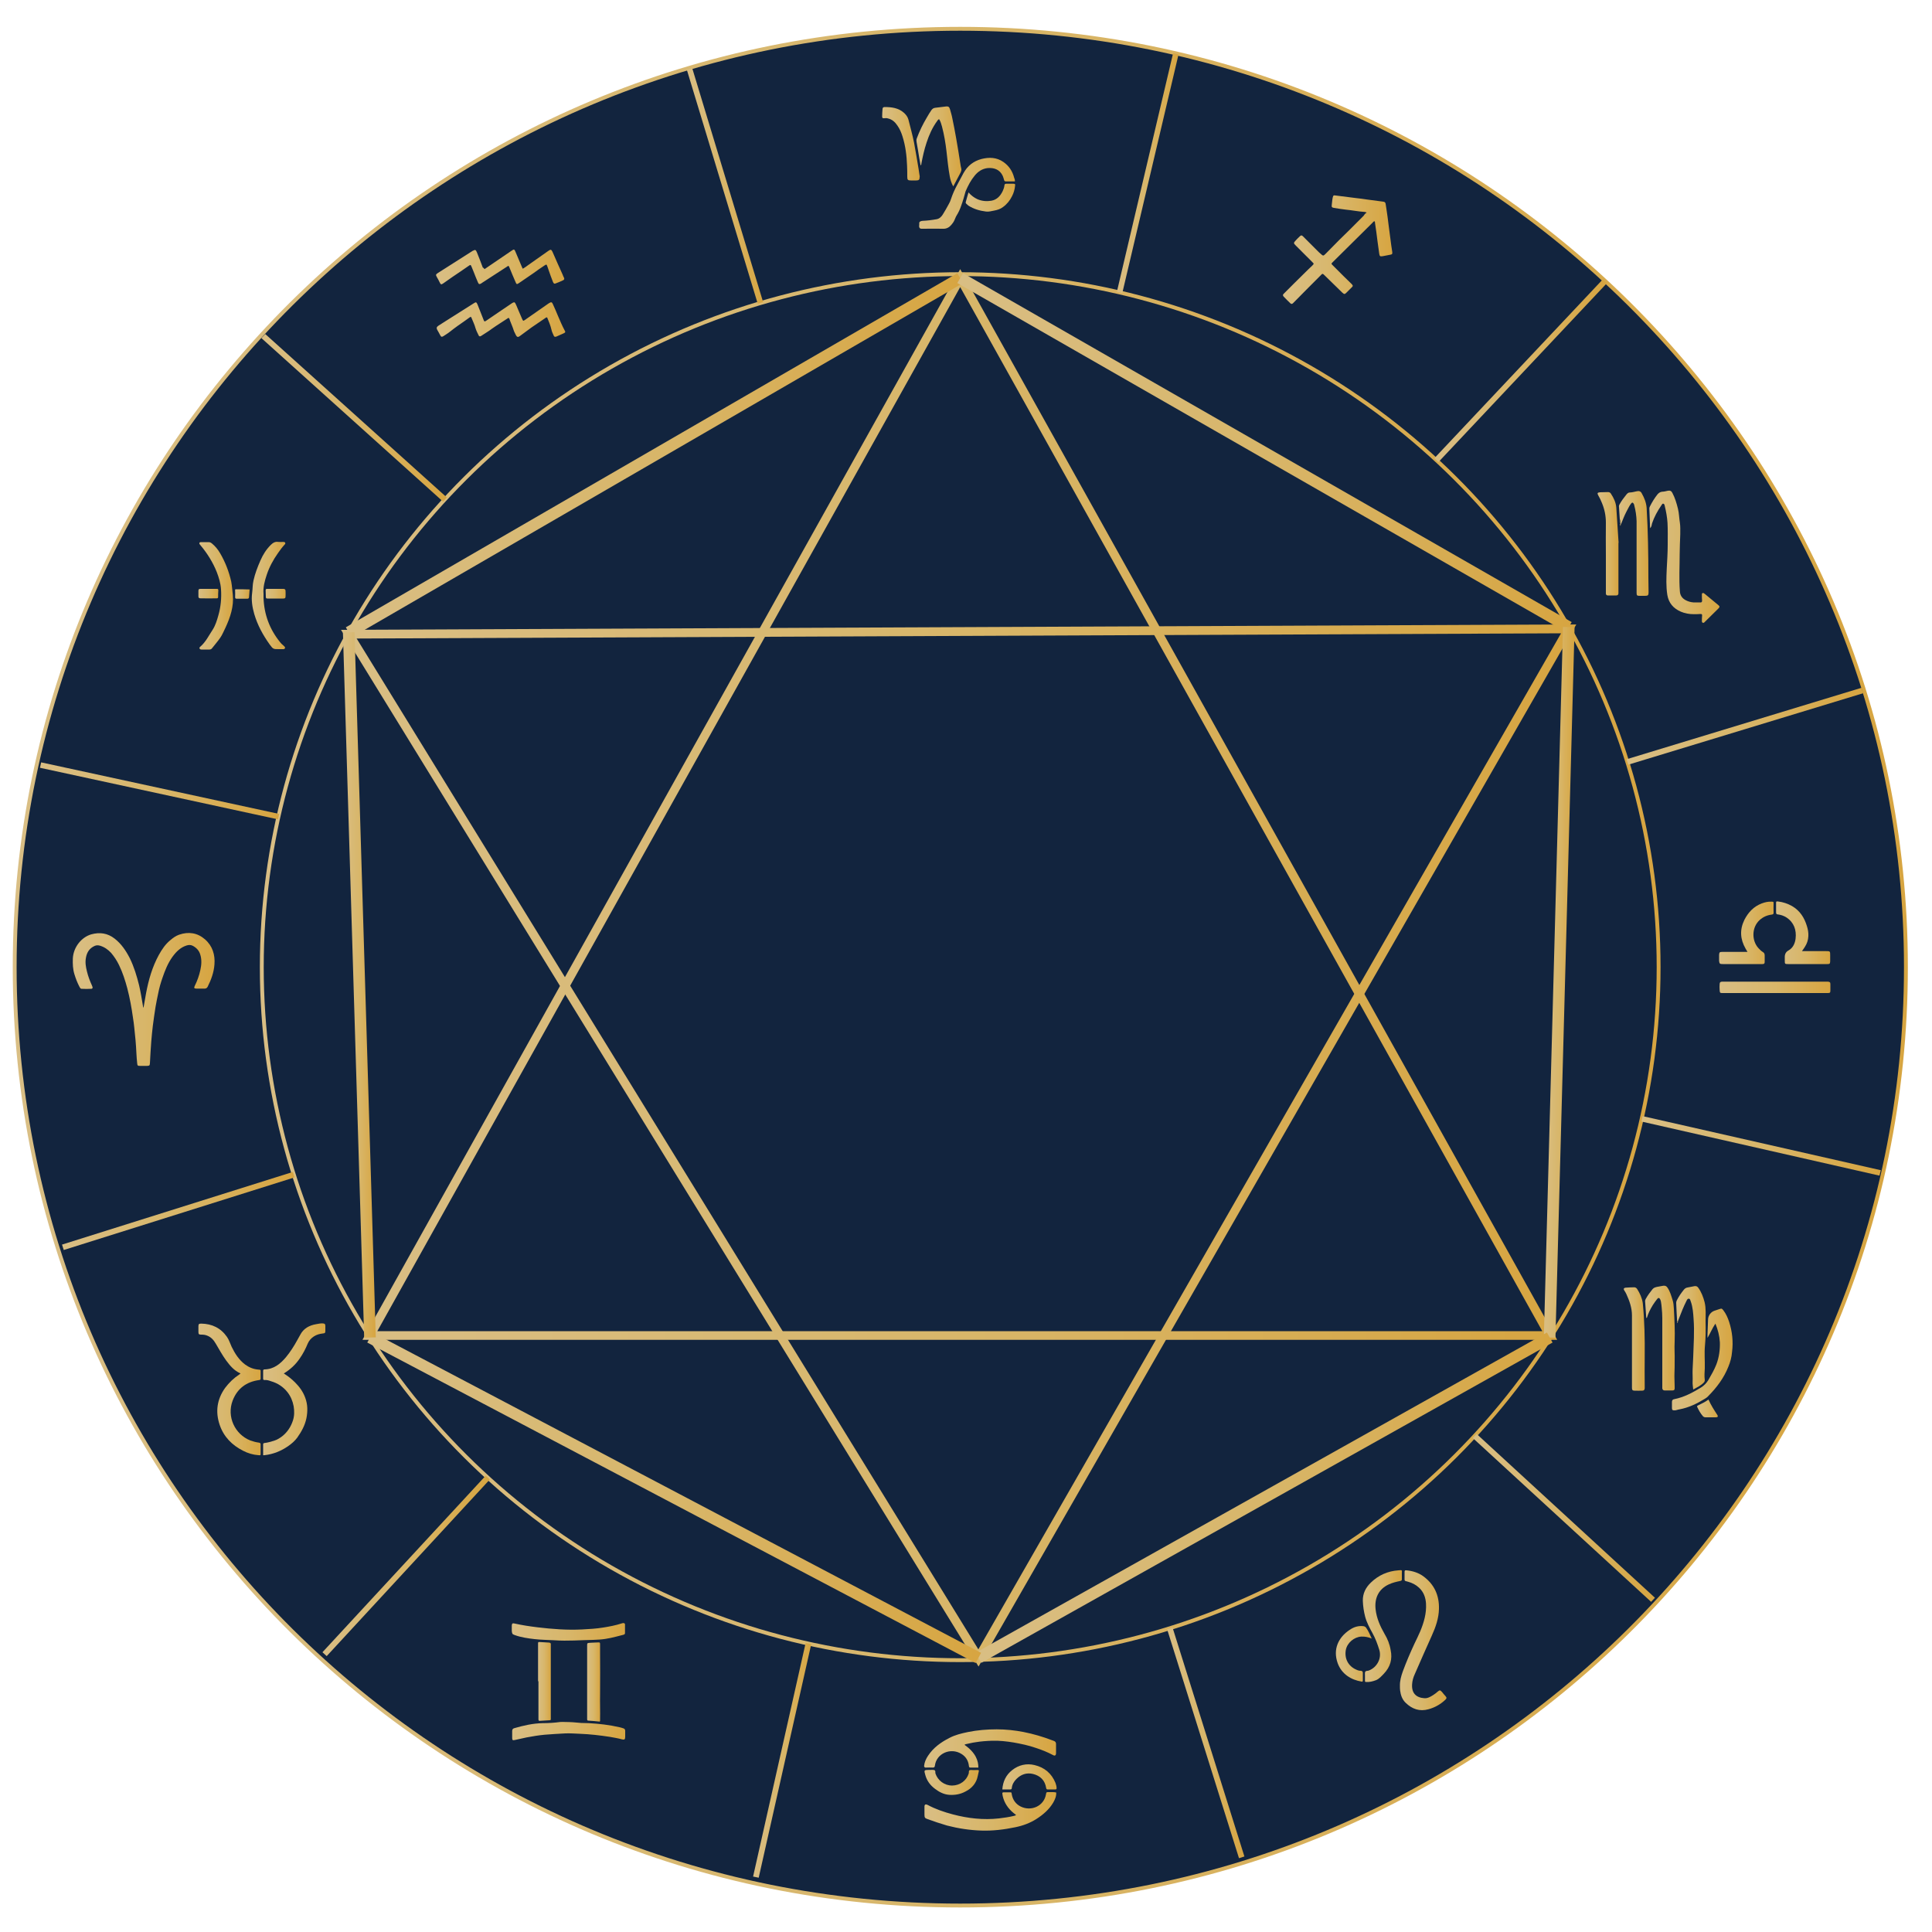
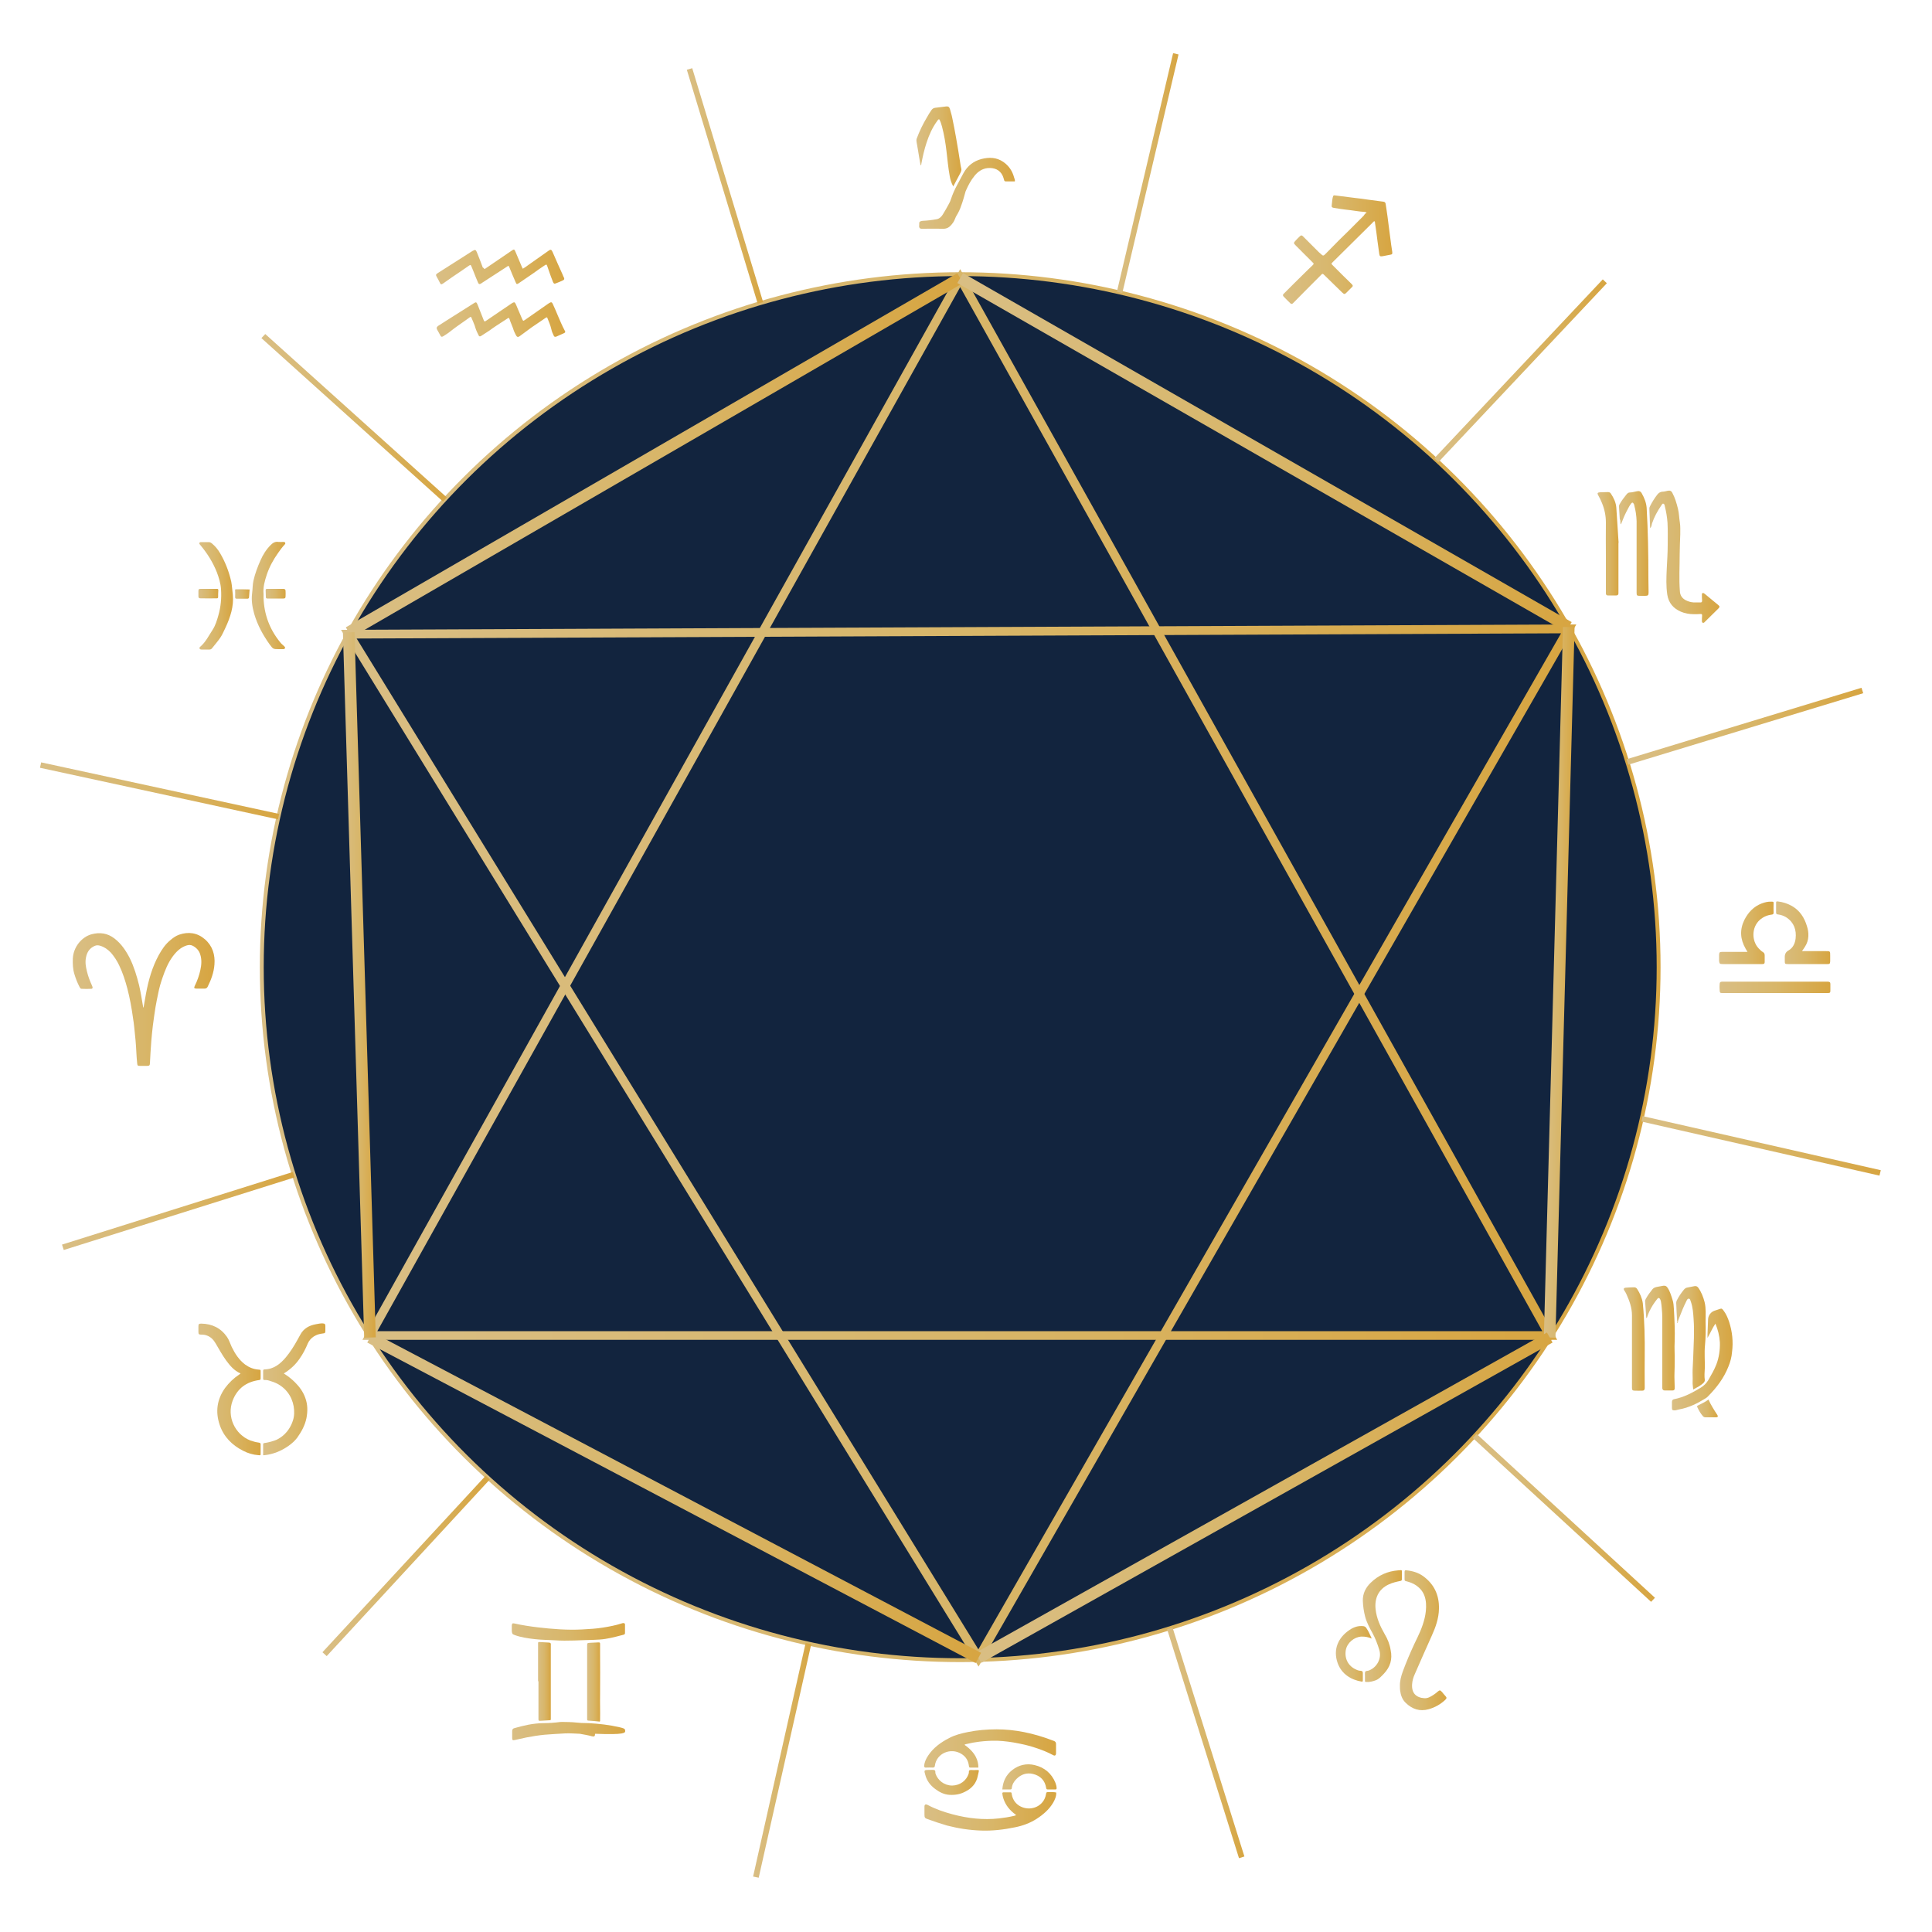
<svg xmlns="http://www.w3.org/2000/svg" version="1.1" id="Layer_1" x="0px" y="0px" viewBox="0 0 1000 1000" style="enable-background:new 0 0 1000 1000;" xml:space="preserve">
  <style type="text/css">
	.st0{fill:#12243E;stroke:url(#SVGID_1_);stroke-width:2;stroke-miterlimit:10;}
	.st1{fill:#12243E;stroke:url(#SVGID_2_);stroke-width:2;stroke-miterlimit:10;}
	.st2{fill:url(#SVGID_3_);}
	.st3{fill:url(#SVGID_4_);}
	.st4{fill:url(#SVGID_5_);}
	.st5{fill:url(#SVGID_6_);}
	.st6{fill:url(#SVGID_7_);}
	.st7{fill:url(#SVGID_8_);}
	.st8{fill:url(#SVGID_9_);}
	.st9{fill:url(#SVGID_10_);}
	.st10{fill:url(#SVGID_11_);}
	.st11{fill:url(#SVGID_12_);}
	.st12{fill:url(#SVGID_13_);}
	.st13{fill:url(#SVGID_14_);}
	.st14{fill:url(#SVGID_15_);}
	.st15{fill:url(#SVGID_16_);}
	.st16{fill:url(#SVGID_17_);}
	.st17{fill:url(#SVGID_18_);}
	.st18{fill:url(#SVGID_19_);}
	.st19{fill:url(#SVGID_20_);}
	.st20{fill:url(#SVGID_21_);}
	.st21{fill:url(#SVGID_22_);}
	.st22{fill:url(#SVGID_23_);}
	.st23{fill:url(#SVGID_24_);}
	.st24{fill:url(#SVGID_25_);}
	.st25{fill:url(#SVGID_26_);}
	.st26{fill:url(#SVGID_27_);}
	.st27{fill:url(#SVGID_28_);}
	.st28{fill:url(#SVGID_29_);}
	.st29{fill:url(#SVGID_30_);}
	.st30{fill:url(#SVGID_31_);}
	.st31{fill:url(#SVGID_32_);}
	.st32{fill:url(#SVGID_33_);}
	.st33{fill:url(#SVGID_34_);}
	.st34{fill:url(#SVGID_35_);}
	.st35{fill:url(#SVGID_36_);}
	.st36{fill:url(#SVGID_37_);}
	.st37{fill:url(#SVGID_38_);}
	.st38{fill:url(#SVGID_39_);}
	.st39{fill:url(#SVGID_40_);}
	.st40{fill:url(#SVGID_41_);}
	.st41{fill:url(#SVGID_42_);}
	.st42{fill:url(#SVGID_43_);}
	.st43{fill:url(#SVGID_44_);}
	.st44{fill:url(#SVGID_45_);}
	.st45{fill:url(#SVGID_46_);}
	.st46{fill:url(#SVGID_47_);}
	.st47{fill:url(#SVGID_48_);}
	.st48{fill:url(#SVGID_49_);}
	.st49{fill:url(#SVGID_50_);}
	.st50{fill:url(#SVGID_51_);}
	.st51{fill:url(#SVGID_52_);}
	.st52{fill:url(#SVGID_53_);}
	.st53{fill:url(#SVGID_54_);}
	.st54{fill:url(#SVGID_55_);}
	.st55{fill:url(#SVGID_56_);}
	.st56{fill:url(#SVGID_57_);}
	.st57{fill:url(#SVGID_58_);}
	.st58{fill:url(#SVGID_59_);}
	.st59{fill:url(#SVGID_60_);}
	.st60{fill:url(#SVGID_61_);}
	.st61{fill:url(#SVGID_62_);}
	.st62{fill:url(#SVGID_63_);}
	.st63{fill:url(#SVGID_64_);}
	.st64{fill:url(#SVGID_65_);}
</style>
  <g>
    <linearGradient id="SVGID_1_" gradientUnits="userSpaceOnUse" x1="6.56" y1="500.647" x2="987.484" y2="500.647">
      <stop offset="0" style="stop-color:#D9BE84" />
      <stop offset="0.507" style="stop-color:#D8B669" />
      <stop offset="1" style="stop-color:#D7A541" />
    </linearGradient>
-     <path class="st0" d="M986.5,500.6c0,268.2-219.1,485.7-489.5,485.7S7.6,768.9,7.6,500.6S226.7,14.9,497,14.9   S986.5,232.4,986.5,500.6z" />
    <linearGradient id="SVGID_2_" gradientUnits="userSpaceOnUse" x1="134.56" y1="500.647" x2="859.483" y2="500.647">
      <stop offset="0" style="stop-color:#D9BE84" />
      <stop offset="0.507" style="stop-color:#D8B669" />
      <stop offset="1" style="stop-color:#D7A541" />
    </linearGradient>
    <ellipse class="st1" cx="497" cy="500.6" rx="361.5" ry="358.7" />
    <linearGradient id="SVGID_3_" gradientUnits="userSpaceOnUse" x1="187.604" y1="416.4" x2="805.985" y2="416.4">
      <stop offset="0" style="stop-color:#D9BE84" />
      <stop offset="0.507" style="stop-color:#D8B669" />
      <stop offset="1" style="stop-color:#D7A541" />
    </linearGradient>
    <path class="st2" d="M806,693.5H187.6L497,139.3l2,3.6L806,693.5z M195.3,689h603L497,148.6L195.3,689z" />
    <linearGradient id="SVGID_4_" gradientUnits="userSpaceOnUse" x1="176.49" y1="592.901" x2="815.883" y2="592.901">
      <stop offset="0" style="stop-color:#D9BE84" />
      <stop offset="0.507" style="stop-color:#D8B669" />
      <stop offset="1" style="stop-color:#D7A541" />
    </linearGradient>
    <path class="st3" d="M506.5,862.6L176.5,326l639.4-2.8L506.5,862.6z M184.6,330.5l321.8,523.2L808,327.8L184.6,330.5z" />
    <g>
      <g>
        <linearGradient id="SVGID_5_" gradientUnits="userSpaceOnUse" x1="179.015" y1="235.614" x2="498.536" y2="235.614">
          <stop offset="0" style="stop-color:#D9BE84" />
          <stop offset="0.507" style="stop-color:#D8B669" />
          <stop offset="1" style="stop-color:#D7A541" />
        </linearGradient>
        <polygon class="st4" points="182,329.9 179,324.7 495.5,141.4 498.5,146.5    " />
      </g>
      <g>
        <linearGradient id="SVGID_6_" gradientUnits="userSpaceOnUse" x1="495.52" y1="234.252" x2="813.465" y2="234.252">
          <stop offset="0" style="stop-color:#D9BE84" />
          <stop offset="0.507" style="stop-color:#D8B669" />
          <stop offset="1" style="stop-color:#D7A541" />
        </linearGradient>
        <polygon class="st5" points="810.5,327.1 495.5,146.5 498.5,141.4 813.5,322    " />
      </g>
      <g>
        <linearGradient id="SVGID_7_" gradientUnits="userSpaceOnUse" x1="799.135" y1="508.426" x2="814.961" y2="508.426">
          <stop offset="0" style="stop-color:#D9BE84" />
          <stop offset="0.507" style="stop-color:#D8B669" />
          <stop offset="1" style="stop-color:#D7A541" />
        </linearGradient>
        <polygon class="st6" points="805.1,692.4 799.1,692.2 809,324.5 815,324.6    " />
      </g>
      <g>
        <linearGradient id="SVGID_8_" gradientUnits="userSpaceOnUse" x1="504.917" y1="775.219" x2="803.611" y2="775.219">
          <stop offset="0" style="stop-color:#D9BE84" />
          <stop offset="0.507" style="stop-color:#D8B669" />
          <stop offset="1" style="stop-color:#D7A541" />
        </linearGradient>
        <polygon class="st7" points="507.9,860.7 504.9,855.5 800.7,689.7 803.6,694.9    " />
      </g>
      <g>
        <linearGradient id="SVGID_9_" gradientUnits="userSpaceOnUse" x1="190.054" y1="775.219" x2="507.8" y2="775.219">
          <stop offset="0" style="stop-color:#D9BE84" />
          <stop offset="0.507" style="stop-color:#D8B669" />
          <stop offset="1" style="stop-color:#D7A541" />
        </linearGradient>
        <polygon class="st8" points="505,860.8 190.1,694.9 192.9,689.7 507.8,855.5    " />
      </g>
      <g>
        <linearGradient id="SVGID_10_" gradientUnits="userSpaceOnUse" x1="177.53" y1="509.804" x2="194.46" y2="509.804">
          <stop offset="0" style="stop-color:#D9BE84" />
          <stop offset="0.507" style="stop-color:#D8B669" />
          <stop offset="1" style="stop-color:#D7A541" />
        </linearGradient>
        <polygon class="st9" points="188.5,692.4 177.5,327.4 183.5,327.2 194.5,692.2    " />
      </g>
    </g>
    <g>
      <linearGradient id="SVGID_11_" gradientUnits="userSpaceOnUse" x1="37.316" y1="517.207" x2="110.965" y2="517.207">
        <stop offset="0" style="stop-color:#D9BE84" />
        <stop offset="0.507" style="stop-color:#D8B669" />
        <stop offset="1" style="stop-color:#D7A541" />
      </linearGradient>
      <path class="st10" d="M74.3,521.5c0.4-2.5,0.9-5,1.3-7.4c1.3-6.9,3.2-13.6,6.6-19.8c1.6-2.9,3.4-5.6,6-7.7    c1.4-1.2,2.8-2.2,4.5-2.8c4.9-1.7,9.5-1,13.4,2.4c3.9,3.4,5.3,8,4.9,13c-0.3,4.1-1.7,7.9-3.5,11.5c-0.3,0.6-0.8,1-1.5,1    c-1.5,0-2.9,0-4.4,0c-1.1,0-1.3-0.4-0.8-1.4c1.3-2.6,2.3-5.4,2.9-8.2c0.6-2.7,0.8-5.5-0.1-8.2c-0.6-1.9-1.9-3.3-3.7-4.3    c-1.1-0.6-2.2-0.6-3.4-0.2c-3.1,1-5.3,3.2-7.2,5.8c-2.4,3.3-3.9,7.1-5.2,10.9c-0.9,2.6-1.7,5.3-2.2,8c-0.5,2.4-1,4.7-1.4,7.1    c-0.5,3.3-1,6.5-1.4,9.8c-0.3,2.7-0.6,5.3-0.8,8c-0.3,3.8-0.5,7.6-0.7,11.3c-0.1,1.2-0.2,1.3-1.4,1.4c-1.2,0-2.4,0-3.7,0    c-1.2,0-1.4-0.1-1.5-1.4c-0.2-1.7-0.3-3.5-0.4-5.2c-0.2-4.4-0.6-8.8-1.1-13.2c-0.2-1.8-0.4-3.6-0.7-5.3c-0.7-5-1.6-10-2.9-15    c-1.1-4.1-2.4-8.2-4.3-12.1c-1.1-2.3-2.5-4.4-4.1-6.3c-1.6-1.7-3.4-3-5.7-3.7c-1-0.3-1.9-0.3-2.8,0.1c-2.7,1.2-4,3.3-4.5,6    c-0.5,2.5-0.1,4.8,0.5,7.2c0.6,2.5,1.5,4.9,2.6,7.3c0.1,0.3,0.2,0.5,0.3,0.8c0.1,0.5-0.1,0.9-0.6,0.9c-1.7,0.1-3.4,0.1-5.1,0    c-0.6,0-0.8-0.6-1.1-1.1c-1.1-2.1-1.9-4.2-2.6-6.5c-0.8-2.6-0.9-5.3-0.8-8.1c0.3-6,4.6-11.1,9.6-12.5c4.4-1.2,8.4-0.6,12,2.2    c3.5,2.7,5.9,6.3,7.9,10.2c2.2,4.5,3.6,9.2,4.8,14c0.8,3.5,1.4,7.1,2,10.7c0,0.3,0.1,0.6,0.2,0.8c0.3,0.2,0.1,0.5,0.2,0.8    c0,0.3,0,0.5,0,0.8c0,0.2,0,0.4-0.1,0.5c0.1-0.2,0.1-0.3,0.1-0.5c0-0.3,0-0.6,0-0.8C74.2,522,74,521.7,74.3,521.5z" />
      <linearGradient id="SVGID_12_" gradientUnits="userSpaceOnUse" x1="664.071" y1="129.177" x2="720.808" y2="129.177">
        <stop offset="0" style="stop-color:#D9BE84" />
        <stop offset="0.507" style="stop-color:#D8B669" />
        <stop offset="1" style="stop-color:#D7A541" />
      </linearGradient>
      <path class="st11" d="M707.4,110c-0.6-0.2-0.8-0.3-1-0.3c-3.3-0.2-6.6-0.9-9.9-1.2c-2-0.2-4.1-0.6-6.1-0.9c-1-0.2-1.2-0.4-1.1-1.4    c0.2-1.3,0.2-2.6,0.5-3.9c0.3-1.2,0.4-1.3,1.6-1.1c3.4,0.4,6.9,0.9,10.3,1.3c2,0.2,4.1,0.5,6.1,0.8c2.8,0.4,5.5,0.7,8.3,1.1    c0.7,0.1,1,0.5,1.1,1.1c0.1,0.9,0.3,1.7,0.4,2.6c0.4,2.7,0.8,5.4,1.1,8.1c0.5,3.6,0.9,7.1,1.4,10.7c0.1,1.1,0.4,2.2,0.5,3.3    c0.2,1.3,0,1.5-1.3,1.7c-1.2,0.2-2.4,0.5-3.6,0.7c-1.3,0.2-1.6,0.1-1.8-1.2c-0.3-2.2-0.6-4.3-0.9-6.5c-0.4-3.2-0.8-6.4-1.3-9.5    c0-0.3,0-0.7-0.3-0.9c-0.5,0.1-0.8,0.6-1.1,0.9c-6.8,6.7-13.5,13.4-20.3,20.1c-0.1,0.1-0.1,0.1-0.2,0.2c-0.8,0.8-0.8,0.8,0,1.6    c1.9,1.9,3.7,3.7,5.6,5.6c1.4,1.3,2.7,2.7,4.1,4c0.9,0.9,0.9,1.2,0,2c-0.8,0.8-1.7,1.7-2.5,2.5c-1,1-1.2,1-2.3,0    c-2.8-2.8-5.7-5.5-8.5-8.3c-1.9-1.8-1.4-1.8-3.2,0c-4.4,4.4-8.8,8.8-13.2,13.3c-0.2,0.2-0.4,0.4-0.6,0.6c-0.4,0.4-0.9,0.4-1.3,0    c-1.2-1.2-2.4-2.3-3.5-3.5c-0.5-0.6-0.5-1,0.2-1.6c1.8-1.8,3.6-3.6,5.4-5.4c2.4-2.4,4.8-4.7,7.2-7.1c0.7-0.7,1.4-1.3,2.1-2    c0.8-0.9,0.9-0.8,0-1.7c-2.8-2.8-5.6-5.6-8.4-8.4c-1.5-1.5-1.5-1.5,0-3.1c0.6-0.6,1.2-1.3,1.9-1.9c0.6-0.6,1-0.6,1.6,0    c2.6,2.6,5.2,5.2,7.9,7.9c0.3,0.3,0.7,0.7,1.1,1c1.5,1.4,1.5,1.4,2.9,0c2.3-2.3,4.5-4.6,6.8-6.9c1.6-1.6,3.2-3.1,4.8-4.7    c2.6-2.6,5.2-5.2,7.9-7.9C706.1,111.2,706.5,110.6,707.4,110z" />
      <g>
        <linearGradient id="SVGID_13_" gradientUnits="userSpaceOnUse" x1="102.695" y1="719.085" x2="134.973" y2="719.085">
          <stop offset="0" style="stop-color:#D9BE84" />
          <stop offset="0.507" style="stop-color:#D8B669" />
          <stop offset="1" style="stop-color:#D7A541" />
        </linearGradient>
        <path class="st12" d="M134,746.7c-1.5-0.2-3-0.6-4.4-1.1c-8.1-3.2-12.3-12.4-9.2-20.6c2.4-6.3,7.1-9.8,13.8-10.7     c0.6-0.1,0.7-0.3,0.7-0.8c0-1.1,0-2.2,0-3.4c0-1.1,0.1-1.1-1.1-1.2c-2.6-0.2-4.8-1.1-6.9-2.6c-3.2-2.4-5.3-5.7-7-9.2     c-0.8-1.7-1.3-3.5-2.4-5.1c-3.2-4.6-7.7-6.8-13.3-6.9c-1.2,0-1.5,0.2-1.5,1.4c0,0.9,0,1.8,0,2.8c0,1.3,0.2,1.5,1.6,1.5     c1,0,1.9,0.1,2.9,0.5c2.1,0.8,3.4,2.3,4.5,4.2c1.7,2.9,3.3,5.8,5.3,8.6c2,2.7,4.1,5.3,7.5,6.8c-0.3,0.2-0.4,0.4-0.6,0.5     c-2.9,1.9-5.3,4.2-7.4,7c-4.2,5.9-5.1,12.3-2.8,19.1c2.1,6.2,6.4,10.5,12.1,13.4c2.5,1.3,5.2,2.1,8,2.3c1.1,0.1,1.1,0.1,1.1-0.9     c0-1.5,0-2.9,0-4.4C135,747.1,134.7,746.8,134,746.7z" />
        <linearGradient id="SVGID_14_" gradientUnits="userSpaceOnUse" x1="136.223" y1="719.036" x2="168.426" y2="719.036">
          <stop offset="0" style="stop-color:#D9BE84" />
          <stop offset="0.507" style="stop-color:#D8B669" />
          <stop offset="1" style="stop-color:#D7A541" />
        </linearGradient>
        <path class="st13" d="M168.4,686.2c-0.1-1-0.3-1.1-1.3-1.2c-1.2-0.1-2.3,0.2-3.5,0.4c-3.5,0.6-6.5,2.2-8.2,5.5     c-0.5,0.9-1,1.8-1.5,2.7c-1.7,3.1-3.6,6.1-5.9,8.9c-2.9,3.4-6.2,6.2-11.1,6.3c-0.5,0-0.7,0.3-0.7,0.7c0,1.4,0,2.7,0,4.1     c0,0.5,0.2,0.7,0.7,0.7c1.2-0.1,2.2,0.2,3.3,0.6c3.5,1,6.4,2.9,8.6,5.7c1.7,2.2,2.7,4.6,3.2,7.3c0.4,2.5,0.4,5-0.4,7.4     c-1,3.1-2.8,5.9-5.4,8c-1.3,1-2.7,1.9-4.3,2.4c-1.6,0.5-3.3,1-5,1.2c-0.4,0.1-0.7,0.1-0.7,0.7c0,1.8,0,3.7,0,5.6     c0.3,0,0.5,0.1,0.7,0c4.6-0.5,8.7-2.2,12.4-4.8c1.7-1.2,3.2-2.5,4.5-4.2c2.2-3.1,4-6.3,4.8-10.1c0.7-3.6,0.7-7.1-0.6-10.6     c-1.1-3.1-3-5.7-5.3-8c-1.7-1.7-3.6-3.2-5.8-4.6c3.4-2.1,6.1-4.6,8.2-7.7c1.7-2.4,3.1-5.1,4.2-7.8c0.7-1.6,1.8-2.8,3.2-3.7     c1.4-0.9,2.9-1.3,4.6-1.5c1.1-0.1,1.3-0.3,1.3-1.4C168.4,687.9,168.4,687,168.4,686.2z" />
      </g>
      <g>
        <linearGradient id="SVGID_15_" gradientUnits="userSpaceOnUse" x1="225.962" y1="165.21" x2="292.539" y2="165.21">
          <stop offset="0" style="stop-color:#D9BE84" />
          <stop offset="0.507" style="stop-color:#D8B669" />
          <stop offset="1" style="stop-color:#D7A541" />
        </linearGradient>
        <path class="st14" d="M263.2,164.5c-2.8,1.9-5.7,3.6-8.5,5.6c-1.8,1.4-3.8,2.5-5.7,3.8c-0.6,0.4-1.1,0.2-1.3-0.4     c-0.6-1.2-1.2-2.4-1.6-3.7c-0.5-1.9-1.4-3.6-2.1-5.4c-0.1-0.4-0.4-0.5-0.8-0.2c-0.8,0.6-1.7,1.2-2.5,1.8     c-2.6,1.8-5.2,3.6-7.7,5.6c-1.1,0.9-2.3,1.6-3.5,2.4c-0.8,0.5-1.2,0.4-1.6-0.4c-0.5-1-1.1-2-1.6-2.9c-0.5-0.9-0.3-1.5,0.6-2.1     c1.2-0.8,2.4-1.5,3.6-2.3c4.9-3.1,9.8-6.2,14.7-9.3c1.2-0.8,1.4-0.7,2,0.7c1.1,2.7,2.1,5.4,3.2,8.1c0.2,0.6,0.5,0.7,1.1,0.3     c2.3-1.6,4.6-3.1,6.9-4.7c2.2-1.5,4.4-3,6.5-4.4c0.2-0.1,0.3-0.2,0.5-0.3c0.8-0.4,1-0.3,1.4,0.4c0.4,0.8,0.8,1.7,1.1,2.5     c0.8,1.9,1.6,3.8,2.4,5.6c0.5,1,0.5,1,1.4,0.4c4-2.8,7.9-5.5,11.9-8.3c0.2-0.1,0.4-0.3,0.6-0.4c1.1-0.7,1.5-0.6,2,0.6     c0.9,2,1.8,4,2.6,6c1.1,2.5,2.1,5,3.4,7.4c0.6,1,0.5,1.2-0.6,1.7c-1.2,0.5-2.4,1.1-3.6,1.6c-0.7,0.3-1.2,0.1-1.4-0.5     c-0.5-1.1-1-2.1-1.2-3.2c-0.5-2.2-1.4-4.2-2.2-6.2c-0.6-0.1-0.8,0.3-1.2,0.5c-2.3,1.6-4.6,3.1-6.9,4.7c-2.1,1.5-4.1,3-6.1,4.5     c-0.8,0.6-1.4,0.5-1.9-0.4c-0.4-0.9-0.9-1.7-1.2-2.6c-0.5-1.7-1.3-3.3-1.9-5C263.8,165.3,263.7,164.8,263.2,164.5z" />
        <linearGradient id="SVGID_16_" gradientUnits="userSpaceOnUse" x1="226.024" y1="138.042" x2="292.202" y2="138.042">
          <stop offset="0" style="stop-color:#D9BE84" />
          <stop offset="0.507" style="stop-color:#D8B669" />
          <stop offset="1" style="stop-color:#D7A541" />
        </linearGradient>
        <path class="st15" d="M250.8,139.3c4.7-3.2,9.4-6.4,14.1-9.6c1.1-0.8,1.4-0.7,1.9,0.6c1.1,2.6,2.2,5.2,3.3,7.8     c0.1,0.3,0.3,0.6,0.5,1c1-0.6,1.9-1.2,2.8-1.9c3.5-2.5,7-4.9,10.5-7.4c1.1-0.8,1.5-0.7,2.1,0.6c1.7,3.9,3.4,7.8,5.2,11.7     c0.2,0.5,0.4,1.1,0.7,1.6c0.3,0.6,0.2,1.1-0.5,1.4c-1.2,0.6-2.5,1.1-3.8,1.6c-0.7,0.3-1,0.1-1.4-0.8c-0.8-2-1.5-4-2.2-6     c-0.3-0.8-0.5-1.6-0.8-2.3c-0.3-0.8-0.4-0.8-1.2-0.3c-2,1.3-4,2.7-5.9,4.1c-2.5,1.7-5.1,3.5-7.6,5.2c-0.9,0.6-1.2,0.6-1.6-0.5     c-1.1-2.5-2.2-5.1-3.2-7.6c-0.4-1-0.5-1.1-1.4-0.4c-4.3,2.8-8.5,5.5-12.8,8.3c-0.1,0.1-0.2,0.2-0.4,0.3c-0.9,0.5-1.3,0.5-1.7-0.5     c-0.8-1.8-1.5-3.6-2.2-5.4c-0.4-0.9-0.7-1.8-1.1-2.7c-0.5-1.1-0.5-1.2-1.5-0.5c-2.8,1.9-5.6,3.9-8.5,5.8     c-1.6,1.1-3.1,2.2-4.7,3.3c-1,0.7-1.3,0.6-1.8-0.5c-0.5-1-1-2-1.6-3c-0.5-0.9-0.4-1.2,0.5-1.8c6-3.8,12-7.6,17.9-11.4     c0.1-0.1,0.2-0.2,0.4-0.2c1.1-0.7,1.5-0.5,2,0.7c1.1,2.7,2.1,5.3,3.1,8C250.3,138.6,250.5,138.9,250.8,139.3z" />
      </g>
      <g>
        <linearGradient id="SVGID_17_" gradientUnits="userSpaceOnUse" x1="919.333" y1="482.845" x2="947.337" y2="482.845">
          <stop offset="0" style="stop-color:#D9BE84" />
          <stop offset="0.507" style="stop-color:#D8B669" />
          <stop offset="1" style="stop-color:#D7A541" />
        </linearGradient>
        <path class="st16" d="M920.2,473.3c1.6,0.2,3.1,0.7,4.5,1.6c3.9,2.6,5.2,6.5,4.7,10.9c-0.3,2.4-1.3,4.8-3.6,6.1     c-1.7,0.9-2.1,2.3-2,4c0,0.5,0,1,0,1.5c0,1.5,0.1,1.6,1.7,1.6c3.9,0,7.7,0,11.6,0c2.9,0,5.9,0,8.8,0c1.2,0,1.3-0.2,1.4-1.4     c0-1,0-2,0-3.1c0-2.2,0-2.2-2.3-2.2c-4,0-8,0-12.3,0c0.6-0.9,1.1-1.5,1.5-2.2c1.1-1.7,1.7-3.5,1.8-5.5c0.1-1.8-0.2-3.5-0.7-5.1     c-1.3-4.4-3.6-8.1-7.7-10.5c-2.3-1.3-4.7-2.1-7.3-2.4c-1-0.1-1,0-1,0.9c0,1.6,0,3.2,0,4.8C919.3,473,919.6,473.3,920.2,473.3z" />
        <linearGradient id="SVGID_18_" gradientUnits="userSpaceOnUse" x1="889.98" y1="482.833" x2="918.088" y2="482.833">
          <stop offset="0" style="stop-color:#D9BE84" />
          <stop offset="0.507" style="stop-color:#D8B669" />
          <stop offset="1" style="stop-color:#D7A541" />
        </linearGradient>
        <path class="st17" d="M891.8,499c5.5,0,11.1,0,16.6,0c1.3,0,2.5,0,3.8,0c1,0,1.2-0.3,1.2-1.2c0-1.1,0-2.1,0-3.2     c0-0.8-0.2-1.4-0.9-1.8c-0.9-0.5-1.6-1.3-2.3-2c-3.6-3.9-3.6-10.8,0.6-14.6c1.8-1.6,3.8-2.5,6.2-2.8c0.8-0.1,1.1-0.4,1-1.2     c-0.1-1.5,0-3,0-4.5c0-1,0-1-1.1-1c-1.7-0.1-3.4,0.3-5,0.9c-4.2,1.6-7,4.6-9,8.5c-2.5,5.1-2.2,10,0.6,14.9c0.3,0.5,0.6,1,1,1.7     c-0.8,0-1.4,0-1.9,0c-3.7,0-7.4,0-11.2,0c-1.3,0-1.5,0.2-1.6,1.5c0,1.1,0,2.1,0,3.2C890,498.9,890.2,499,891.8,499z" />
        <linearGradient id="SVGID_19_" gradientUnits="userSpaceOnUse" x1="889.98" y1="511.084" x2="947.364" y2="511.084">
          <stop offset="0" style="stop-color:#D9BE84" />
          <stop offset="0.507" style="stop-color:#D8B669" />
          <stop offset="1" style="stop-color:#D7A541" />
        </linearGradient>
        <path class="st18" d="M947.4,509.4c0-1-0.3-1.2-1.3-1.3c-0.2,0-0.5,0-0.7,0c-17.7,0-35.5,0-53.2,0c-0.3,0-0.6,0-0.9,0     c-0.9,0.1-1.1,0.3-1.2,1.1c-0.1,1.1-0.1,2.2,0,3.4c0.1,1.3,0.2,1.4,1.5,1.4c0.3,0,0.6,0,0.9,0c8.7,0,17.4,0,26.2,0     c8.2,0,16.5,0,24.7,0c0.9,0,1.8,0,2.6,0c1.2,0,1.4-0.2,1.4-1.3C947.4,511.6,947.4,510.5,947.4,509.4z" />
      </g>
      <g>
        <linearGradient id="SVGID_20_" gradientUnits="userSpaceOnUse" x1="265.056" y1="895.904" x2="323.638" y2="895.904">
          <stop offset="0" style="stop-color:#D9BE84" />
          <stop offset="0.507" style="stop-color:#D8B669" />
          <stop offset="1" style="stop-color:#D7A541" />
        </linearGradient>
-         <path class="st19" d="M323.6,895.9c0-0.7-0.3-1.1-0.9-1.3c-0.7-0.2-1.4-0.5-2.1-0.6c-5.2-1.2-10.5-1.8-15.8-2.1     c-1.3-0.1-2.6,0-4-0.1c-2.8-0.3-5.6-0.5-8.3-0.5c-0.8,0-1.7-0.1-2.5,0c-3,0.4-6,0.6-9.1,0.6c-5,0.1-9.9,1.2-14.7,2.6     c-0.8,0.2-1.1,0.7-1.1,1.5c0,1.1,0,2.2,0,3.4c0,1.3,0.2,1.5,1.5,1.2c2-0.4,3.9-0.9,5.9-1.3c3.1-0.6,6.2-1.1,9.3-1.4     c3.6-0.3,7.2-0.5,10.8-0.7c2.5-0.1,5,0.1,7.5,0.2c5.2,0.2,10.4,0.8,15.6,1.6c2.1,0.4,4.2,0.7,6.3,1.3c1.2,0.3,1.6,0,1.6-1.3     C323.6,898,323.6,896.9,323.6,895.9z" />
+         <path class="st19" d="M323.6,895.9c0-0.7-0.3-1.1-0.9-1.3c-0.7-0.2-1.4-0.5-2.1-0.6c-5.2-1.2-10.5-1.8-15.8-2.1     c-1.3-0.1-2.6,0-4-0.1c-2.8-0.3-5.6-0.5-8.3-0.5c-0.8,0-1.7-0.1-2.5,0c-3,0.4-6,0.6-9.1,0.6c-5,0.1-9.9,1.2-14.7,2.6     c-0.8,0.2-1.1,0.7-1.1,1.5c0,1.1,0,2.2,0,3.4c0,1.3,0.2,1.5,1.5,1.2c2-0.4,3.9-0.9,5.9-1.3c3.1-0.6,6.2-1.1,9.3-1.4     c3.6-0.3,7.2-0.5,10.8-0.7c2.5-0.1,5,0.1,7.5,0.2c2.1,0.4,4.2,0.7,6.3,1.3c1.2,0.3,1.6,0,1.6-1.3     C323.6,898,323.6,896.9,323.6,895.9z" />
        <linearGradient id="SVGID_21_" gradientUnits="userSpaceOnUse" x1="265.06" y1="844.721" x2="323.605" y2="844.721">
          <stop offset="0" style="stop-color:#D9BE84" />
          <stop offset="0.507" style="stop-color:#D8B669" />
          <stop offset="1" style="stop-color:#D7A541" />
        </linearGradient>
        <path class="st20" d="M266.4,846.3c3.3,1.2,6.8,1.7,10.3,2.1c3.4,0.4,6.8,0.4,10.2,0.6c6.9,0.5,13.8-0.1,20.1-0.2     c2.5-0.1,4.4-0.2,6.3-0.5c1.9-0.3,3.8-0.7,5.7-1.2c1.2-0.3,2.4-0.6,3.5-0.9c0.5-0.1,1-0.3,1-0.9c0-1.5,0-3,0-4.5     c0-0.5-0.4-0.7-0.9-0.7c-0.3,0-0.6,0.1-0.9,0.2c-3.1,1-6.3,1.6-9.4,2.1c-3.6,0.6-7.3,0.8-11,1c-7.7,0.4-15.4-0.2-23-1.1     c-4.1-0.5-8.1-1.1-12.1-2c-0.9-0.2-1.2,0-1.3,1c0,1,0,1.9,0,2.9C265.1,845.7,265.1,845.8,266.4,846.3z" />
        <linearGradient id="SVGID_22_" gradientUnits="userSpaceOnUse" x1="303.938" y1="870.514" x2="310.651" y2="870.514">
          <stop offset="0" style="stop-color:#D9BE84" />
          <stop offset="0.507" style="stop-color:#D8B669" />
          <stop offset="1" style="stop-color:#D7A541" />
        </linearGradient>
        <path class="st21" d="M310.6,855.1c0-1.4,0-2.8,0-4.2c0-0.7-0.2-0.8-0.8-0.8c-1.4,0.1-2.8,0.1-4.3,0.2c-1.6,0.1-1.6,0.1-1.6,1.7     c0,12.4,0,24.9,0,37.3c0,0.2,0,0.4,0,0.6c0,0.5,0.2,0.7,0.7,0.7c1.9,0.1,3.9,0.3,5.8,0.5c0.3-0.3,0.2-0.6,0.2-0.9     c0.1-4.5-0.1-8.9,0-13.4C310.7,869.5,310.6,862.3,310.6,855.1z" />
        <linearGradient id="SVGID_23_" gradientUnits="userSpaceOnUse" x1="278.49" y1="870.322" x2="285.179" y2="870.322">
          <stop offset="0" style="stop-color:#D9BE84" />
          <stop offset="0.507" style="stop-color:#D8B669" />
          <stop offset="1" style="stop-color:#D7A541" />
        </linearGradient>
        <path class="st22" d="M284.2,850.2c-1.7-0.1-3.4-0.2-5.1-0.3c-0.5,0-0.6,0.2-0.6,0.6c0,0.3,0,0.7,0,1c0,6.2,0,12.4,0,18.7     c0.1,0,0.1,0,0.2,0c0,3.9,0,7.9,0,11.8c0,2.6,0,5.3,0,7.9c0,0.6,0.2,0.9,0.8,0.8c1.7-0.1,3.3-0.2,5-0.3c0.5,0,0.7-0.3,0.6-0.7     c0-0.3,0-0.7,0-1c0-4.9,0-9.8,0-14.7c0-7.5,0-15.1,0-22.6C285.2,850.6,285,850.3,284.2,850.2z" />
      </g>
      <g>
        <linearGradient id="SVGID_24_" gradientUnits="userSpaceOnUse" x1="724.53" y1="848.894" x2="748.664" y2="848.894">
          <stop offset="0" style="stop-color:#D9BE84" />
          <stop offset="0.507" style="stop-color:#D8B669" />
          <stop offset="1" style="stop-color:#D7A541" />
        </linearGradient>
        <path class="st23" d="M748.1,877.8c-0.6-0.7-1.2-1.3-1.7-2c-1-1.1-1.2-1.1-2.4-0.1c-0.7,0.6-1.3,1.1-2.1,1.6     c-1.4,0.9-2.9,1.8-4.6,1.7c-4.4-0.3-6.7-2.7-6.4-7.2c0.1-1.8,0.6-3.6,1.4-5.3c2.9-6.6,5.8-13.3,8.8-19.9c2-4.4,3.6-9,3.7-13.8     c0.2-7-2.4-12.8-8.2-17c-2.5-1.8-5.5-2.7-8.6-3c-0.7-0.1-1,0-1,0.8c0,1.3,0,2.6,0,3.9c0,0.6,0.2,0.8,0.7,0.9     c0.4,0.1,0.8,0.2,1.1,0.3c2.2,0.6,4.1,1.6,5.7,3.1c2.4,2.2,3.4,5.1,3.6,8.2c0.3,5.1-1.1,9.8-3,14.4c-0.9,2.1-1.9,4.1-2.9,6.2     c-2.2,4.7-4.3,9.6-6.1,14.5c-0.9,2.5-1.6,5-1.5,7.7c0,0.7,0,1.5,0.1,2.2c0.3,2.4,1.1,4.7,2.9,6.4c3.3,3.2,7.2,4.6,11.8,3.3     c3.3-0.9,6.1-2.5,8.6-4.8C748.9,879,748.9,878.7,748.1,877.8z" />
        <linearGradient id="SVGID_25_" gradientUnits="userSpaceOnUse" x1="705.48" y1="841.51" x2="725.677" y2="841.51">
          <stop offset="0" style="stop-color:#D9BE84" />
          <stop offset="0.507" style="stop-color:#D8B669" />
          <stop offset="1" style="stop-color:#D7A541" />
        </linearGradient>
        <path class="st24" d="M716.7,845.8c-2.3-4-4.2-8.2-4.7-12.9c-0.6-5.5,1.4-10.3,6.8-12.8c1.9-0.9,4-1.4,6-1.8     c0.6-0.1,0.8-0.3,0.8-0.9c0-1,0-1.9,0-2.9c0-1.9,0.4-1.9-1.8-1.7c-5.5,0.4-10.3,2.5-14.3,6.4c-2.6,2.5-4.2,5.6-4.1,9.4     c0.1,2.8,0.5,5.5,1.2,8.2c0.8,3,2.3,5.8,3.8,8.5c1.5,2.7,2.6,5.7,3.5,8.6c1.4,4.5-1.2,9.2-5.5,10.8c-0.6,0.2-1.5,0-1.8,0.7     c-0.2,0.6-0.1,1.3-0.1,2c0,0.1,0,0.3,0,0.4c0,0.7,0,1.5,0,2.2c0,0.4,0.1,0.6,0.6,0.6c1.7,0.1,3.4-0.3,5-0.9     c1.8-0.7,2.9-2.1,4.2-3.4c3.3-3.5,4.5-7.5,3.5-12.2C719.3,851,718.2,848.3,716.7,845.8z" />
        <linearGradient id="SVGID_26_" gradientUnits="userSpaceOnUse" x1="691.425" y1="856.066" x2="710.039" y2="856.066">
          <stop offset="0" style="stop-color:#D9BE84" />
          <stop offset="0.507" style="stop-color:#D8B669" />
          <stop offset="1" style="stop-color:#D7A541" />
        </linearGradient>
        <path class="st25" d="M704.4,864.8c-0.8,0-1.6-0.2-2.4-0.6c-4.2-1.8-6.2-5.8-5.4-10.2c0.7-3.7,4.3-6.7,8-6.9     c1.9-0.1,3.7,0.3,5.4,1c-0.9-2-1.7-3.9-2.9-5.6c-0.4-0.5-0.8-0.7-1.4-0.8c-2.6-0.3-4.9,0.4-7.1,1.9c-5.9,3.9-8.8,10.1-6.2,17.3     c2.1,5.7,7,8.6,12.4,9.5c0.4,0.1,0.6-0.1,0.6-0.6c0-1.3,0-2.5,0-3.8C705.4,865.3,705.2,864.9,704.4,864.8z" />
      </g>
      <g>
        <linearGradient id="SVGID_27_" gradientUnits="userSpaceOnUse" x1="478.468" y1="904.982" x2="546.756" y2="904.982">
          <stop offset="0" style="stop-color:#D9BE84" />
          <stop offset="0.507" style="stop-color:#D8B669" />
          <stop offset="1" style="stop-color:#D7A541" />
        </linearGradient>
        <path class="st26" d="M479.3,914.9c1.2,0,2.4-0.1,3.5,0c0.8,0,1-0.3,1.1-1c0.8-6.4,8.2-9.5,13.7-6.1c2.3,1.4,3.6,3.5,3.9,6.2     c0.1,0.5,0.1,0.9,0.7,0.9c1.4,0,2.8,0,4.2,0c0-3.4-1.2-7.6-7.2-11.8c0.3-0.1,0.5-0.3,0.6-0.3c1.7-0.3,3.3-0.8,5-1     c2.9-0.5,5.8-0.7,8.8-0.8c3.7-0.1,7.3,0.3,11,0.9c3.9,0.7,7.8,1.5,11.5,2.8c3.1,1,6.1,2.2,8.9,3.7c1,0.6,1.6,0.2,1.6-1     c0-1.6,0-3.1,0-4.7c0-0.8-0.3-1.3-1.1-1.6c-0.4-0.1-0.7-0.3-1.1-0.4c-4.7-1.8-9.5-3.2-14.5-4.2c-4.6-0.9-9.3-1.4-14-1.4     c-5,0-10,0.4-14.9,1.4c-3.4,0.7-6.7,1.5-9.7,3.1c-4.3,2.2-8.2,5-10.9,9.1c-1.1,1.6-1.9,3.4-2.1,5.4     C478.4,914.6,478.6,915,479.3,914.9z" />
        <linearGradient id="SVGID_28_" gradientUnits="userSpaceOnUse" x1="478.623" y1="937.46" x2="546.883" y2="937.46">
          <stop offset="0" style="stop-color:#D9BE84" />
          <stop offset="0.507" style="stop-color:#D8B669" />
          <stop offset="1" style="stop-color:#D7A541" />
        </linearGradient>
        <path class="st27" d="M542.7,927.6c-1.1,0-1.1,0-1.3,1.1c-1,6.1-7.6,9-13,6.4c-2.5-1.2-4.2-3.4-4.7-6.3c-0.1-0.4,0-0.8-0.4-1.1     c-1.3,0-2.6,0-3.9,0c-0.4,0-0.6,0.2-0.6,0.6c0.1,0.4,0.1,0.9,0.2,1.3c0.8,3.6,2.8,6.5,5.6,8.8c0.4,0.3,0.8,0.6,1.3,1     c-0.4,0.4-0.7,0.4-1.1,0.5c-2.5,0.6-5.1,1-7.7,1.3c-8.1,0.9-16.1,0-24-2.1c-4.5-1.2-8.9-2.7-13-4.9c-1-0.5-1.6-0.2-1.6,0.9     c0,1.4,0,2.7,0,4.1c0,1.6,0.2,1.9,1.7,2.4c3.3,1.2,6.6,2.3,10,3.3c5.8,1.5,11.7,2.4,17.7,2.6c5.9,0.2,11.7-0.5,17.5-1.7     c4-0.8,7.8-2.2,11.2-4.4c3.4-2.2,6.4-4.8,8.5-8.3c0.9-1.6,1.7-3.3,1.6-5.3C545.5,927.5,544.1,927.6,542.7,927.6z" />
        <linearGradient id="SVGID_29_" gradientUnits="userSpaceOnUse" x1="518.8" y1="919.768" x2="546.889" y2="919.768">
          <stop offset="0" style="stop-color:#D9BE84" />
          <stop offset="0.507" style="stop-color:#D8B669" />
          <stop offset="1" style="stop-color:#D7A541" />
        </linearGradient>
        <path class="st28" d="M535.5,913.6c-4.1-1-8.2-0.1-11.6,2.6c-3.2,2.5-4.8,5.9-5.1,10c1.5,0,2.9,0,4.2,0c0.5,0,0.7-0.3,0.7-0.7     c0.2-1.9,1.1-3.4,2.4-4.7c2.4-2.4,5.3-3.4,8.6-2.6c3.7,0.9,6.2,3.3,6.8,7.3c0.1,0.4,0.2,0.7,0.7,0.7c1.4,0,2.7,0,4.1,0     c0.4,0,0.6-0.2,0.6-0.6c0-1-0.3-1.9-0.6-2.8C544.3,917.9,540.6,914.8,535.5,913.6z" />
        <linearGradient id="SVGID_30_" gradientUnits="userSpaceOnUse" x1="478.432" y1="922.578" x2="506.627" y2="922.578">
          <stop offset="0" style="stop-color:#D9BE84" />
          <stop offset="0.507" style="stop-color:#D8B669" />
          <stop offset="1" style="stop-color:#D7A541" />
        </linearGradient>
        <path class="st29" d="M484.1,926c2.1,1.6,4.5,2.8,7.2,3c3,0.2,5.8-0.3,8.4-1.7c3.4-1.7,5.7-4.4,6.4-8.1c0.7-3.7,1.4-3-2.3-3     c-0.7,0-1.4-0.2-2,0.1c-0.5,0.3-0.2,1.1-0.4,1.6c0,0,0,0.1,0,0.1c-1.2,3.7-4.5,6.1-8.5,6.2c-4.2,0-7.5-2.7-8.7-6.2     c-0.2-0.6,0.2-1.5-0.6-1.8c-0.6-0.2-1.4-0.1-2-0.1c-0.1,0-0.2,0-0.3,0c-0.2,0-0.4,0-0.6,0c-2.4,0-2.5,0.2-1.8,2.5     C479.7,921.7,481.5,924.1,484.1,926z" />
      </g>
      <g>
        <linearGradient id="SVGID_31_" gradientUnits="userSpaceOnUse" x1="475.898" y1="99.995" x2="525.283" y2="99.995">
          <stop offset="0" style="stop-color:#D9BE84" />
          <stop offset="0.507" style="stop-color:#D8B669" />
          <stop offset="1" style="stop-color:#D7A541" />
        </linearGradient>
        <path class="st30" d="M504.5,90.9c1.7-2.1,3.9-3.6,6.7-3.9c3.4-0.3,6.3,0.8,7.8,4c0.3,0.7,0.5,1.4,0.7,2.1c0.1,0.6,0.4,0.8,1,0.8     c1.5,0,3,0,4.6,0c0.1-0.8-0.2-1.4-0.4-2c-0.9-3.4-2.7-6.1-5.6-8.1c-3.5-2.4-7.3-2.5-11.3-1.5c-4.1,1.1-7.2,3.5-9.3,7.3     c-1.1,1.9-2,3.9-3.1,5.8c-1.4,2.5-2.5,5-3.4,7.7c-0.3,0.9-0.6,1.7-1.1,2.5c-1,1.8-2,3.7-3.1,5.4c-0.8,1.3-1.9,2.3-3.4,2.5     c-2.3,0.4-4.6,0.7-7,0.8c-0.3,0-0.7,0.1-1,0.2c-0.6,0.2-0.9,0.6-0.8,1.2c0.1,0.8-0.4,1.8,0.4,2.5c0.2,0.1,0.5,0.2,0.7,0.2     c0.3,0,0.7,0,1,0c3.4,0,6.8-0.1,10.1,0c1.9,0.1,3.3-0.7,4.4-2c0.6-0.7,1.2-1.5,1.6-2.4c0.4-0.8,0.6-1.6,1.1-2.4     c1-1.6,1.8-3.3,2.4-5.1c0.9-2.4,1.6-5,2.3-7.5C501.1,96,502.5,93.3,504.5,90.9z" />
        <linearGradient id="SVGID_32_" gradientUnits="userSpaceOnUse" x1="474.417" y1="75.858" x2="497.738" y2="75.858">
          <stop offset="0" style="stop-color:#D9BE84" />
          <stop offset="0.507" style="stop-color:#D8B669" />
          <stop offset="1" style="stop-color:#D7A541" />
        </linearGradient>
        <path class="st31" d="M475.8,81.7c0.2,1.3,0.5,2.6,0.7,3.9c0.4-0.3,0.4-0.6,0.4-0.9c0.7-3.7,1.5-7.3,2.7-10.9     c1.3-4,3-7.8,5.5-11.2c0.3-0.3,0.4-0.8,1-0.9c0.8,1.2,1.1,2.6,1.5,3.9c1.1,4.2,1.8,8.4,2.3,12.7c0.5,4.3,0.9,8.7,1.7,13     c0.3,1.7,0.8,3.4,1.8,5.2c1.3-2.5,2.5-4.8,3.7-7c0.4-0.8,0.7-1.6,0.4-2.5c-0.2-0.7-0.3-1.4-0.4-2.1c-0.7-4.5-1.4-8.9-2.2-13.4     c-0.6-3.5-1.3-7-2-10.4c-0.3-1.6-0.8-3.1-1.2-4.6c-0.4-1.2-0.8-1.5-2-1.4c-1.9,0.2-3.8,0.5-5.7,0.7c-0.8,0.1-1.4,0.5-1.9,1.2     c-0.8,1.2-1.6,2.4-2.3,3.7c-2.1,3.5-3.9,7.2-5.3,11c-0.2,0.6-0.2,1.1-0.1,1.7C474.9,76.3,475.4,79,475.8,81.7z" />
        <linearGradient id="SVGID_33_" gradientUnits="userSpaceOnUse" x1="456.554" y1="74.468" x2="476.027" y2="74.468">
          <stop offset="0" style="stop-color:#D9BE84" />
          <stop offset="0.507" style="stop-color:#D8B669" />
          <stop offset="1" style="stop-color:#D7A541" />
        </linearGradient>
-         <path class="st32" d="M475.9,90.4c-0.1-0.9-0.3-1.8-0.4-2.7c-0.8-4.6-1.5-9.3-2.4-13.9c-0.8-4-1.9-7.9-2.9-11.9     c-0.4-1.4-1.2-2.5-2.3-3.5c-2.9-2.6-6.5-3-10.1-3c-0.6,0-1,0.4-1,1c-0.1,1.3-0.2,2.6-0.2,3.9c0,0.8,0.3,1,1.1,0.9     c0.6-0.1,1.3-0.1,1.9,0.1c2.2,0.5,3.7,1.9,4.9,3.7c1.2,1.7,2,3.6,2.6,5.5c1.6,5,2.2,10.1,2.4,15.3c0.1,1.9,0.1,3.8,0.1,5.7     c0,1.6,0.3,1.9,1.9,1.9c0.4,0,0.9,0,1.3,0c0.5,0,1,0,1.5,0c1.3,0,1.7-0.4,1.7-1.7C476.1,91.4,476,90.9,475.9,90.4z" />
        <linearGradient id="SVGID_34_" gradientUnits="userSpaceOnUse" x1="499.849" y1="102.338" x2="525.471" y2="102.338">
          <stop offset="0" style="stop-color:#D9BE84" />
          <stop offset="0.507" style="stop-color:#D8B669" />
          <stop offset="1" style="stop-color:#D7A541" />
        </linearGradient>
-         <path class="st33" d="M524.5,95.1c-1.2,0-2.4,0-3.5,0c-0.7,0-1,0.1-1.1,0.8c-0.1,1.1-0.5,2.1-0.9,3c-1.2,2.5-3,4.5-5.9,5     c-2.4,0.4-4.9,0.2-7.2-0.8c-1.7-0.8-3.2-1.9-4.6-3.5c-0.5,1.7-1,3.3-1.4,4.9c-0.1,0.3-0.1,0.6,0.2,0.9c0.4,0.3,0.7,0.7,1.1,1     c2.8,1.8,5.9,2.7,9.2,3.1c1.5,0.2,2.8-0.3,4.2-0.5c1.6-0.3,3.2-0.8,4.5-1.8c2.1-1.5,3.6-3.4,4.7-5.6c0.9-1.7,1.4-3.5,1.6-5.4     C525.5,95.2,525.5,95.2,524.5,95.1z" />
      </g>
      <g>
        <linearGradient id="SVGID_35_" gradientUnits="userSpaceOnUse" x1="103.062" y1="308.299" x2="120.401" y2="308.299">
          <stop offset="0" style="stop-color:#D9BE84" />
          <stop offset="0.507" style="stop-color:#D8B669" />
          <stop offset="1" style="stop-color:#D7A541" />
        </linearGradient>
        <path class="st34" d="M119.7,301.1c-1.2-5.3-3.1-10.2-5.8-14.8c-1.1-1.9-2.5-3.6-4.2-5c-0.5-0.4-1-0.7-1.7-0.7     c-1.3,0-2.5,0-3.8,0c-0.4,0-0.8,0-1,0.4c-0.1,0.4,0.1,0.7,0.3,0.9c0.2,0.2,0.3,0.4,0.5,0.6c3.4,4.1,6.2,8.6,8.2,13.6     c1.1,2.9,2,5.8,2.2,8.9c0.3,4.6-0.1,9.1-1.4,13.6c-0.7,2.5-1.5,5.1-2.9,7.3c-2,3-3.6,6.4-6.4,8.8c-0.3,0.2-0.6,0.6-0.4,1     c0.2,0.4,0.6,0.5,1,0.5c1.4,0,2.7,0,4.1,0c0.5,0,1-0.2,1.3-0.6c1.4-1.8,3-3.6,4.3-5.5c1.1-1.6,1.8-3.4,2.7-5.2     c2.5-5.4,4.4-11,3.8-17.1C120.2,305.4,120.1,303.3,119.7,301.1z" />
        <linearGradient id="SVGID_36_" gradientUnits="userSpaceOnUse" x1="130.137" y1="308.258" x2="147.55" y2="308.258">
          <stop offset="0" style="stop-color:#D9BE84" />
          <stop offset="0.507" style="stop-color:#D8B669" />
          <stop offset="1" style="stop-color:#D7A541" />
        </linearGradient>
        <path class="st35" d="M144.9,332.3c-5.4-6.7-8.2-14.3-8.5-22.9c0-0.7,0-1.4,0-2c-0.3-3.5,0.6-6.7,1.7-10c1.3-3.9,3.3-7.6,5.7-11     c1.1-1.6,2.2-3.1,3.5-4.5c0.3-0.3,0.5-0.6,0.3-1c-0.2-0.4-0.6-0.4-1-0.4c-0.8,0-1.7,0.1-2.5,0c-1.7-0.3-2.9,0.5-4,1.6     c-2.3,2.3-4,5-5.3,8c-1.5,3.4-2.8,6.8-3.6,10.4c-0.5,2.1-0.4,4.3-0.7,6.5c-0.5,3.7,0.1,7.3,1.1,10.8c1.7,5.8,4.5,10.9,8,15.8     c1.8,2.4,1.8,2.4,4.8,2.4c0,0,0.1,0,0.1,0c0,0,0,0,0,0c0.6,0,1.3,0,1.9,0c0.4,0,0.9,0,1.1-0.5c0.2-0.5-0.2-0.8-0.5-1.1     C146.2,333.7,145.5,333.1,144.9,332.3z" />
        <linearGradient id="SVGID_37_" gradientUnits="userSpaceOnUse" x1="137.6" y1="307.261" x2="147.848" y2="307.261">
          <stop offset="0" style="stop-color:#D9BE84" />
          <stop offset="0.507" style="stop-color:#D8B669" />
          <stop offset="1" style="stop-color:#D7A541" />
        </linearGradient>
        <path class="st36" d="M147.8,305.9c0-0.7-0.3-1.1-1.1-1.1c-2.8,0-5.7,0-8.5,0c-0.5,0-0.7,0.2-0.7,0.7c0,1.2,0.1,2.3,0.1,3.5     c0,0.7,0.3,0.8,0.9,0.8c1.3,0,2.6,0,4,0c1.4,0,2.7,0,4.1,0c0.9,0,1.2-0.2,1.2-1.1C147.9,307.7,147.8,306.8,147.8,305.9z" />
        <linearGradient id="SVGID_38_" gradientUnits="userSpaceOnUse" x1="102.695" y1="307.254" x2="113.039" y2="307.254">
          <stop offset="0" style="stop-color:#D9BE84" />
          <stop offset="0.507" style="stop-color:#D8B669" />
          <stop offset="1" style="stop-color:#D7A541" />
        </linearGradient>
        <path class="st37" d="M112.2,309.7c0.5,0,0.7-0.2,0.7-0.7c0-1.1,0-2.2,0.1-3.3c0.1-0.8-0.3-1-1-0.9c-1.3,0-2.6,0-4,0     c-1.4,0-2.7,0-4.1,0c-1,0-1.2,0.2-1.2,1.2c0,0.9,0,1.7,0,2.6c0,0.9,0.3,1.1,1.2,1.1C106.7,309.8,109.5,309.7,112.2,309.7z" />
        <linearGradient id="SVGID_39_" gradientUnits="userSpaceOnUse" x1="121.604" y1="307.396" x2="129.142" y2="307.396">
          <stop offset="0" style="stop-color:#D9BE84" />
          <stop offset="0.507" style="stop-color:#D8B669" />
          <stop offset="1" style="stop-color:#D7A541" />
        </linearGradient>
        <path class="st38" d="M122.1,305c-0.4,0-0.5,0.3-0.4,0.6c0,1.2,0.1,2.3,0,3.5c0,0.7,0.3,0.8,0.9,0.8c1.8,0,3.6,0,5.4,0     c0.6,0,0.9-0.3,0.9-0.8c0.1-1.3,0.2-2.6,0.3-4C126.7,305,124.4,305,122.1,305z" />
      </g>
      <g>
        <linearGradient id="SVGID_40_" gradientUnits="userSpaceOnUse" x1="853.657" y1="288.277" x2="889.98" y2="288.277">
          <stop offset="0" style="stop-color:#D9BE84" />
          <stop offset="0.507" style="stop-color:#D8B669" />
          <stop offset="1" style="stop-color:#D7A541" />
        </linearGradient>
        <path class="st39" d="M889.3,313.1c-2.3-1.9-4.6-3.8-6.9-5.7c-0.4-0.3-0.7-0.6-1.2-0.4c-0.4,0.2-0.3,0.7-0.3,1c0,1,0,1.9,0.1,2.9     c0,0.7-0.3,1-1,0.9c-1.2,0-2.4,0-3.5,0c-1.4-0.1-2.8-0.5-4.1-1.2c-1.8-1-2.8-2.5-2.9-4.6c-0.5-6.4-0.1-12.8-0.1-19.2     c0-3.4,0.2-6.8,0.3-10.2c0-2,0.1-4.1-0.2-6.1c-0.4-2.4-0.4-4.8-1-7.2c-0.7-2.8-1.5-5.6-2.9-8.2c-0.5-1-1.2-1.3-2.3-1.1     c-1,0.2-1.9,0.5-2.9,0.5c-1.1,0.1-1.8,0.6-2.5,1.4c-1.5,1.9-2.8,4-3.9,6.2c-0.2,0.4-0.3,0.7-0.3,1.1c0.1,3.3,0.3,6.7,0.4,10.2     c0.8-0.8,0.8-1.7,1-2.5c1.1-3.3,2.8-6.4,4.8-9.3c0.3-0.4,0.5-1,1-0.9c0.6,0.1,0.7,0.8,0.8,1.3c0.7,2.8,1.2,5.7,1.4,8.6     c0.2,3.8,0.1,7.7,0.1,11.5c0,4.1-0.3,8.3-0.5,12.4c-0.2,4.5-0.4,8.9,0.3,13.4c0.7,4.2,3.1,7,7,8.7c2.1,0.9,4.4,1.3,6.7,1.3     c1.1,0,2.3,0,3.4-0.1c0.7-0.1,1,0.2,0.9,0.9c-0.1,1-0.1,1.9-0.1,2.9c0,0.3,0.1,0.6,0.4,0.7c0.4,0.2,0.7,0,0.9-0.2     c0.1-0.1,0.2-0.2,0.3-0.3c2.3-2.3,4.6-4.5,6.9-6.8C890.2,314.2,890.2,313.8,889.3,313.1z" />
        <linearGradient id="SVGID_41_" gradientUnits="userSpaceOnUse" x1="837.98" y1="281.219" x2="853.261" y2="281.219">
          <stop offset="0" style="stop-color:#D9BE84" />
          <stop offset="0.507" style="stop-color:#D8B669" />
          <stop offset="1" style="stop-color:#D7A541" />
        </linearGradient>
        <path class="st40" d="M852.3,262.9c-0.2-2.7-1.2-5.2-2.5-7.5c-0.6-1.2-1.5-1.4-2.7-1.1c-1.1,0.2-2.3,0.6-3.5,0.6     c-0.8,0-1.3,0.5-1.8,1.1c-1.3,1.6-2.5,3.2-3.5,5c-0.3,0.5-0.4,1-0.3,1.5c0.1,2.1,0.3,4.2,0.4,6.3c0.4,0.4,0.2,0.9,0.3,1.3     c0.1,0.4-0.1,0.9,0.3,1.3c0.9-2.2,1.7-4.4,2.8-6.5c0.8-1.4,1.4-2.9,2.4-4.2c0.6-0.8,1-0.7,1.5,0.2c0.1,0.2,0.2,0.5,0.2,0.7     c0.7,2.6,1.1,5.3,1.2,8.1c0,9.8,0,19.6,0,29.5c0,2.5,0,5,0,7.6c0,1.4,0.2,1.6,1.6,1.6c0.9,0,1.9,0,2.8,0c1.5,0,1.8-0.3,1.8-1.8     c0-2.5-0.1-5.1-0.1-7.6C853.2,286.9,853,274.9,852.3,262.9z" />
        <linearGradient id="SVGID_42_" gradientUnits="userSpaceOnUse" x1="826.987" y1="281.546" x2="837.769" y2="281.546">
          <stop offset="0" style="stop-color:#D9BE84" />
          <stop offset="0.507" style="stop-color:#D8B669" />
          <stop offset="1" style="stop-color:#D7A541" />
        </linearGradient>
        <path class="st41" d="M837.7,279.7c-0.4-5.6-0.7-11.3-1.1-16.9c-0.2-2.7-1.3-5-2.8-7.3c-0.3-0.5-0.8-0.8-1.5-0.8     c-1.4,0.1-2.7,0-4.1,0.1c-1.4,0.1-1.6,0.5-0.9,1.7c0.7,1.2,1.3,2.4,1.8,3.7c1.4,3.3,2.1,6.7,2.1,10.3c-0.1,5.6,0,11.2,0,16.8     c0,6.2,0,12.4,0,18.7c0,0.4,0,0.9,0,1.3c0.1,0.6,0.4,0.9,1,0.9c1.5,0,2.9,0,4.4,0c0.7,0,1.1-0.4,1.1-1.1c0-0.4,0-0.8,0-1.2     c0-8.2,0-16.3,0-24.5C837.8,280.9,837.8,280.3,837.7,279.7z" />
        <linearGradient id="SVGID_43_" gradientUnits="userSpaceOnUse" x1="838.361" y1="270.526" x2="838.976" y2="270.526">
          <stop offset="0" style="stop-color:#D9BE84" />
          <stop offset="0.507" style="stop-color:#D8B669" />
          <stop offset="1" style="stop-color:#D7A541" />
        </linearGradient>
-         <path class="st42" d="M838.5,270.4c-0.1-0.5,0.1-1.1-0.1-1.7c-0.1,1.1-0.1,2.2,0.3,3.5c0.2-0.4,0.3-0.6,0.2-0.9     C838.2,271.3,838.6,270.8,838.5,270.4z" />
      </g>
      <g>
        <linearGradient id="SVGID_44_" gradientUnits="userSpaceOnUse" x1="865.592" y1="703.596" x2="896.925" y2="703.596">
          <stop offset="0" style="stop-color:#D9BE84" />
          <stop offset="0.507" style="stop-color:#D8B669" />
          <stop offset="1" style="stop-color:#D7A541" />
        </linearGradient>
        <path class="st43" d="M895,684.2c-0.7-2.1-1.6-4.2-3-6c-0.8-1-0.9-1-2.1-0.6c-0.8,0.3-1.6,0.5-2.4,0.8c-1.9,0.6-3.3,2.4-3.4,4.4     c-0.1,2.6-0.2,5.2-0.3,7.9c0,0.6,0,1.2,0,1.8c1.5-2.5,2.5-5.1,4.1-7.4c1.3,3.2,2.1,6.3,2.3,9.7c0.1,3.9-0.4,7.7-1.8,11.4     c-1.1,2.8-2.6,5.4-4.1,8c-1,1.7-2.3,3-3.9,4c-4.3,2.6-8.7,5-13.8,6c-0.8,0.1-1.2,0.6-1.2,1.4c0,1.1,0,2.1,0,3.2     c0,1,0.3,1.2,1.4,1.2c0.8,0,1.6-0.4,2.4-0.5c4.9-0.9,9.2-3,13.4-5.6c0.7-0.4,1.3-0.9,1.8-1.5c4.3-4.4,7.9-9.2,10.2-15     c1-2.4,1.7-5,1.9-7.6C897.2,694.4,896.6,689.2,895,684.2z" />
        <linearGradient id="SVGID_45_" gradientUnits="userSpaceOnUse" x1="851.487" y1="692.672" x2="866.889" y2="692.672">
          <stop offset="0" style="stop-color:#D9BE84" />
          <stop offset="0.507" style="stop-color:#D8B669" />
          <stop offset="1" style="stop-color:#D7A541" />
        </linearGradient>
        <path class="st44" d="M866.8,718.7c0-0.4,0-0.8,0-1.2c0-2.2-0.2-4.5-0.1-6.7c0.1-2.1,0.1-4.2,0.1-6.3c0.1-3.4-0.2-6.7,0-10.1     c0.2-5.6-0.1-11.3-0.4-16.9c-0.1-1.6-0.2-3.2-0.7-4.7c-0.7-2.2-1.3-4.4-2.6-6.3c-0.6-0.9-1.2-1.1-2.2-1c-1.1,0.2-2.2,0.4-3.3,0.6     c-0.8,0.2-1.6,0.4-2.2,1.1c-1.3,1.6-2.5,3.2-3.5,5c-0.2,0.4-0.4,0.8-0.4,1.2c0.2,2.9,0.4,5.8,0.6,8.7c0.1,0,0.2,0,0.3,0.1     c0.7-2.4,1.8-4.6,3.1-6.7c0.7-1.1,1.5-2.2,2.3-3.2c0.5-0.7,1.1-0.6,1.5,0.2c0.2,0.4,0.3,0.8,0.4,1.2c0.2,1.1,0.3,2.1,0.4,3.2     c0.4,3.6,0.3,7.2,0.3,10.8c0,9.9,0,19.7,0,29.6c0,0.4,0,0.9,0,1.3c0.1,0.7,0.5,1.1,1.2,1.1c1.4,0,2.7,0,4.1,0     C866.4,719.7,866.8,719.4,866.8,718.7z" />
        <linearGradient id="SVGID_46_" gradientUnits="userSpaceOnUse" x1="867.556" y1="692.317" x2="882.805" y2="692.317">
          <stop offset="0" style="stop-color:#D9BE84" />
          <stop offset="0.507" style="stop-color:#D8B669" />
          <stop offset="1" style="stop-color:#D7A541" />
        </linearGradient>
        <path class="st45" d="M868.1,684.2L868.1,684.2c0.1,0,0.2,0,0.3,0c-0.1-0.3,0-0.5,0.2-0.6c0.2-0.5,0.4-1.1,0.6-1.6     c1.1-2.8,2.2-5.7,3.6-8.4c0.3-0.6,0.6-1.5,1.3-1.4c0.8,0,0.8,1,1.1,1.6c1,2.9,1.2,5.9,1.4,8.9c0.5,6.6,0,13.2-0.2,19.8     c-0.1,2.1-0.2,4.2-0.3,6.3c-0.1,2.1,0.1,4.2,0,6.3c-0.1,1.3,0.2,2.7,0.3,4.1c2-1.1,3.9-2,5.4-3.5c0.4-0.4,0.6-0.8,0.6-1.4     c-0.3-2-0.1-4.1,0-6.1c0.1-4-0.3-7.9,0.1-11.9c0.4-4.1,0.4-8.3,0.3-12.4c0-3.3,0.3-6.6-0.5-9.9c-0.7-2.7-1.7-5.3-3.3-7.5     c-0.5-0.7-1.1-0.9-1.9-0.8c-1.2,0.2-2.4,0.5-3.6,0.7c-0.8,0.1-1.4,0.5-1.9,1.1c-1.4,1.7-2.7,3.6-3.7,5.6     c-0.2,0.4-0.3,0.8-0.3,1.3C867.7,677.5,867.9,680.9,868.1,684.2z" />
        <linearGradient id="SVGID_47_" gradientUnits="userSpaceOnUse" x1="840.485" y1="693.036" x2="851.243" y2="693.036">
          <stop offset="0" style="stop-color:#D9BE84" />
          <stop offset="0.507" style="stop-color:#D8B669" />
          <stop offset="1" style="stop-color:#D7A541" />
        </linearGradient>
        <path class="st46" d="M847.4,667.2c-0.4-0.6-0.9-0.9-1.6-0.9c-1.5,0-2.9,0.1-4.4,0.2c-0.9,0.1-1.2,0.6-0.7,1.4     c0.4,0.6,0.8,1.2,1.1,1.9c1.6,3.5,2.9,7.1,2.9,11c0,6,0,11.9,0,17.9c0,0,0,0,0,0c0,5.5,0,11.1,0,16.6c0,1,0,2,0,3.1     c0,1,0.3,1.4,1.3,1.4c1.4,0.1,2.7,0,4.1,0c0.8,0,1.1-0.4,1.2-1.2c0-0.3,0-0.7,0-1c0-5.2-0.1-10.4,0-15.6c0.1-9.2-0.1-18.4-1-27.5     C849.9,671.8,848.8,669.4,847.4,667.2z" />
        <linearGradient id="SVGID_48_" gradientUnits="userSpaceOnUse" x1="878.404" y1="728.973" x2="889.167" y2="728.973">
          <stop offset="0" style="stop-color:#D9BE84" />
          <stop offset="0.507" style="stop-color:#D8B669" />
          <stop offset="1" style="stop-color:#D7A541" />
        </linearGradient>
        <path class="st47" d="M884.3,724.4c-1.5,1.1-3,1.9-4.5,2.6c-0.4,0.2-0.7,0.3-1,0.5c-0.4,0.2-0.5,0.4-0.3,0.8     c0.8,1.7,1.7,3.3,2.9,4.7c0.4,0.4,0.8,0.6,1.4,0.6c1.8,0,3.6,0,5.4,0c0.9,0,1.2-0.5,0.7-1.2C887.2,729.8,885.6,727.3,884.3,724.4     z" />
        <linearGradient id="SVGID_49_" gradientUnits="userSpaceOnUse" x1="868.372" y1="684.274" x2="868.372" y2="684.274">
          <stop offset="0" style="stop-color:#D9BE84" />
          <stop offset="0.507" style="stop-color:#D8B669" />
          <stop offset="1" style="stop-color:#D7A541" />
        </linearGradient>
        <polygon class="st48" points="868.4,684.3 868.4,684.3 868.4,684.3    " />
        <linearGradient id="SVGID_50_" gradientUnits="userSpaceOnUse" x1="868.372" y1="683.97" x2="868.629" y2="683.97">
          <stop offset="0" style="stop-color:#D9BE84" />
          <stop offset="0.507" style="stop-color:#D8B669" />
          <stop offset="1" style="stop-color:#D7A541" />
        </linearGradient>
        <path class="st49" d="M868.4,684.3c0.3-0.1,0.3-0.4,0.2-0.6C868.5,683.8,868.5,684.1,868.4,684.3L868.4,684.3z" />
        <linearGradient id="SVGID_51_" gradientUnits="userSpaceOnUse" x1="868.034" y1="684.475" x2="868.384" y2="684.475">
          <stop offset="0" style="stop-color:#D9BE84" />
          <stop offset="0.507" style="stop-color:#D8B669" />
          <stop offset="1" style="stop-color:#D7A541" />
        </linearGradient>
        <path class="st50" d="M868.4,684.3c-0.1,0.1-0.2,0.1-0.3,0l0,0c-0.1,0.2-0.1,0.4,0.1,0.5C868.3,684.7,868.4,684.5,868.4,684.3     C868.4,684.3,868.4,684.3,868.4,684.3L868.4,684.3z" />
        <linearGradient id="SVGID_52_" gradientUnits="userSpaceOnUse" x1="868.371" y1="684.276" x2="868.372" y2="684.276">
          <stop offset="0" style="stop-color:#D9BE84" />
          <stop offset="0.507" style="stop-color:#D8B669" />
          <stop offset="1" style="stop-color:#D7A541" />
        </linearGradient>
        <polygon class="st51" points="868.4,684.3 868.4,684.3 868.4,684.3 868.4,684.3    " />
        <linearGradient id="SVGID_53_" gradientUnits="userSpaceOnUse" x1="868.37" y1="684.275" x2="868.372" y2="684.275">
          <stop offset="0" style="stop-color:#D9BE84" />
          <stop offset="0.507" style="stop-color:#D8B669" />
          <stop offset="1" style="stop-color:#D7A541" />
        </linearGradient>
        <polygon class="st52" points="868.4,684.3 868.4,684.3 868.4,684.3    " />
      </g>
    </g>
    <g>
      <linearGradient id="SVGID_54_" gradientUnits="userSpaceOnUse" x1="355.543" y1="96.289" x2="395.089" y2="96.289">
        <stop offset="0" style="stop-color:#D9BE84" />
        <stop offset="0.507" style="stop-color:#D8B669" />
        <stop offset="1" style="stop-color:#D7A541" />
      </linearGradient>
      <path class="st53" d="M358.3,35.3l-2.8,0.8l36.7,121.1c0.9-0.3,1.9-0.6,2.8-0.8L358.3,35.3z" />
      <linearGradient id="SVGID_55_" gradientUnits="userSpaceOnUse" x1="578.053" y1="89.62" x2="609.976" y2="89.62">
        <stop offset="0" style="stop-color:#D9BE84" />
        <stop offset="0.507" style="stop-color:#D8B669" />
        <stop offset="1" style="stop-color:#D7A541" />
      </linearGradient>
      <path class="st54" d="M610,28.2l-2.8-0.7L578.1,151c1,0.2,1.9,0.4,2.8,0.7L610,28.2z" />
      <linearGradient id="SVGID_56_" gradientUnits="userSpaceOnUse" x1="742.301" y1="191.883" x2="831.666" y2="191.883">
        <stop offset="0" style="stop-color:#D9BE84" />
        <stop offset="0.507" style="stop-color:#D8B669" />
        <stop offset="1" style="stop-color:#D7A541" />
      </linearGradient>
      <path class="st55" d="M831.7,146.6l-2.1-2l-87.2,92.6c0.7,0.7,1.4,1.3,2.1,2L831.7,146.6z" />
      <linearGradient id="SVGID_57_" gradientUnits="userSpaceOnUse" x1="841.92" y1="375.93" x2="964.375" y2="375.93">
        <stop offset="0" style="stop-color:#D9BE84" />
        <stop offset="0.507" style="stop-color:#D8B669" />
        <stop offset="1" style="stop-color:#D7A541" />
      </linearGradient>
      <path class="st56" d="M964.4,358.8l-0.9-2.8l-121.6,37c0.3,0.9,0.6,1.9,0.9,2.8L964.4,358.8z" />
      <linearGradient id="SVGID_58_" gradientUnits="userSpaceOnUse" x1="849.472" y1="593.099" x2="973.411" y2="593.099">
        <stop offset="0" style="stop-color:#D9BE84" />
        <stop offset="0.507" style="stop-color:#D8B669" />
        <stop offset="1" style="stop-color:#D7A541" />
      </linearGradient>
      <path class="st57" d="M972.8,608.5l0.7-2.8l-123.3-28c-0.2,0.9-0.4,1.9-0.6,2.8L972.8,608.5z" />
      <linearGradient id="SVGID_59_" gradientUnits="userSpaceOnUse" x1="762.265" y1="785.617" x2="856.573" y2="785.617">
        <stop offset="0" style="stop-color:#D9BE84" />
        <stop offset="0.507" style="stop-color:#D8B669" />
        <stop offset="1" style="stop-color:#D7A541" />
      </linearGradient>
      <path class="st58" d="M854.6,829.1l2-2.1l-92.3-84.8c-0.7,0.7-1.3,1.4-2,2.1L854.6,829.1z" />
      <linearGradient id="SVGID_60_" gradientUnits="userSpaceOnUse" x1="604.112" y1="902.119" x2="644.123" y2="902.119">
        <stop offset="0" style="stop-color:#D9BE84" />
        <stop offset="0.507" style="stop-color:#D8B669" />
        <stop offset="1" style="stop-color:#D7A541" />
      </linearGradient>
      <path class="st59" d="M641.3,961.8l2.8-0.9l-37.2-118.5c-0.9,0.3-1.9,0.6-2.8,0.9L641.3,961.8z" />
      <linearGradient id="SVGID_61_" gradientUnits="userSpaceOnUse" x1="389.782" y1="911.237" x2="419.839" y2="911.237">
        <stop offset="0" style="stop-color:#D9BE84" />
        <stop offset="0.507" style="stop-color:#D8B669" />
        <stop offset="1" style="stop-color:#D7A541" />
      </linearGradient>
      <path class="st60" d="M389.8,971.3l2.9,0.6l27.2-120.9c-1-0.2-1.9-0.4-2.9-0.6L389.8,971.3z" />
      <linearGradient id="SVGID_62_" gradientUnits="userSpaceOnUse" x1="166.93" y1="810.426" x2="253.496" y2="810.426">
        <stop offset="0" style="stop-color:#D9BE84" />
        <stop offset="0.507" style="stop-color:#D8B669" />
        <stop offset="1" style="stop-color:#D7A541" />
      </linearGradient>
      <path class="st61" d="M166.9,855.2l2.2,2l84.4-91.4c-0.7-0.7-1.4-1.3-2.1-2L166.9,855.2z" />
      <linearGradient id="SVGID_63_" gradientUnits="userSpaceOnUse" x1="32.125" y1="626.78" x2="152.482" y2="626.78">
        <stop offset="0" style="stop-color:#D9BE84" />
        <stop offset="0.507" style="stop-color:#D8B669" />
        <stop offset="1" style="stop-color:#D7A541" />
      </linearGradient>
      <path class="st62" d="M32.1,644.2L33,647l119.5-37.6c-0.3-0.9-0.6-1.8-0.9-2.8L32.1,644.2z" />
      <linearGradient id="SVGID_64_" gradientUnits="userSpaceOnUse" x1="20.645" y1="409.381" x2="144.452" y2="409.381">
        <stop offset="0" style="stop-color:#D9BE84" />
        <stop offset="0.507" style="stop-color:#D8B669" />
        <stop offset="1" style="stop-color:#D7A541" />
      </linearGradient>
      <path class="st63" d="M21.3,394.6l-0.6,2.8l123.2,26.7c0.2-0.9,0.4-1.9,0.6-2.8L21.3,394.6z" />
      <linearGradient id="SVGID_65_" gradientUnits="userSpaceOnUse" x1="135.286" y1="216.3" x2="231.261" y2="216.3">
        <stop offset="0" style="stop-color:#D9BE84" />
        <stop offset="0.507" style="stop-color:#D8B669" />
        <stop offset="1" style="stop-color:#D7A541" />
      </linearGradient>
      <path class="st64" d="M137.3,172.9l-2,2.1l94,84.6c0.7-0.7,1.3-1.4,2-2.1L137.3,172.9z" />
    </g>
  </g>
</svg>